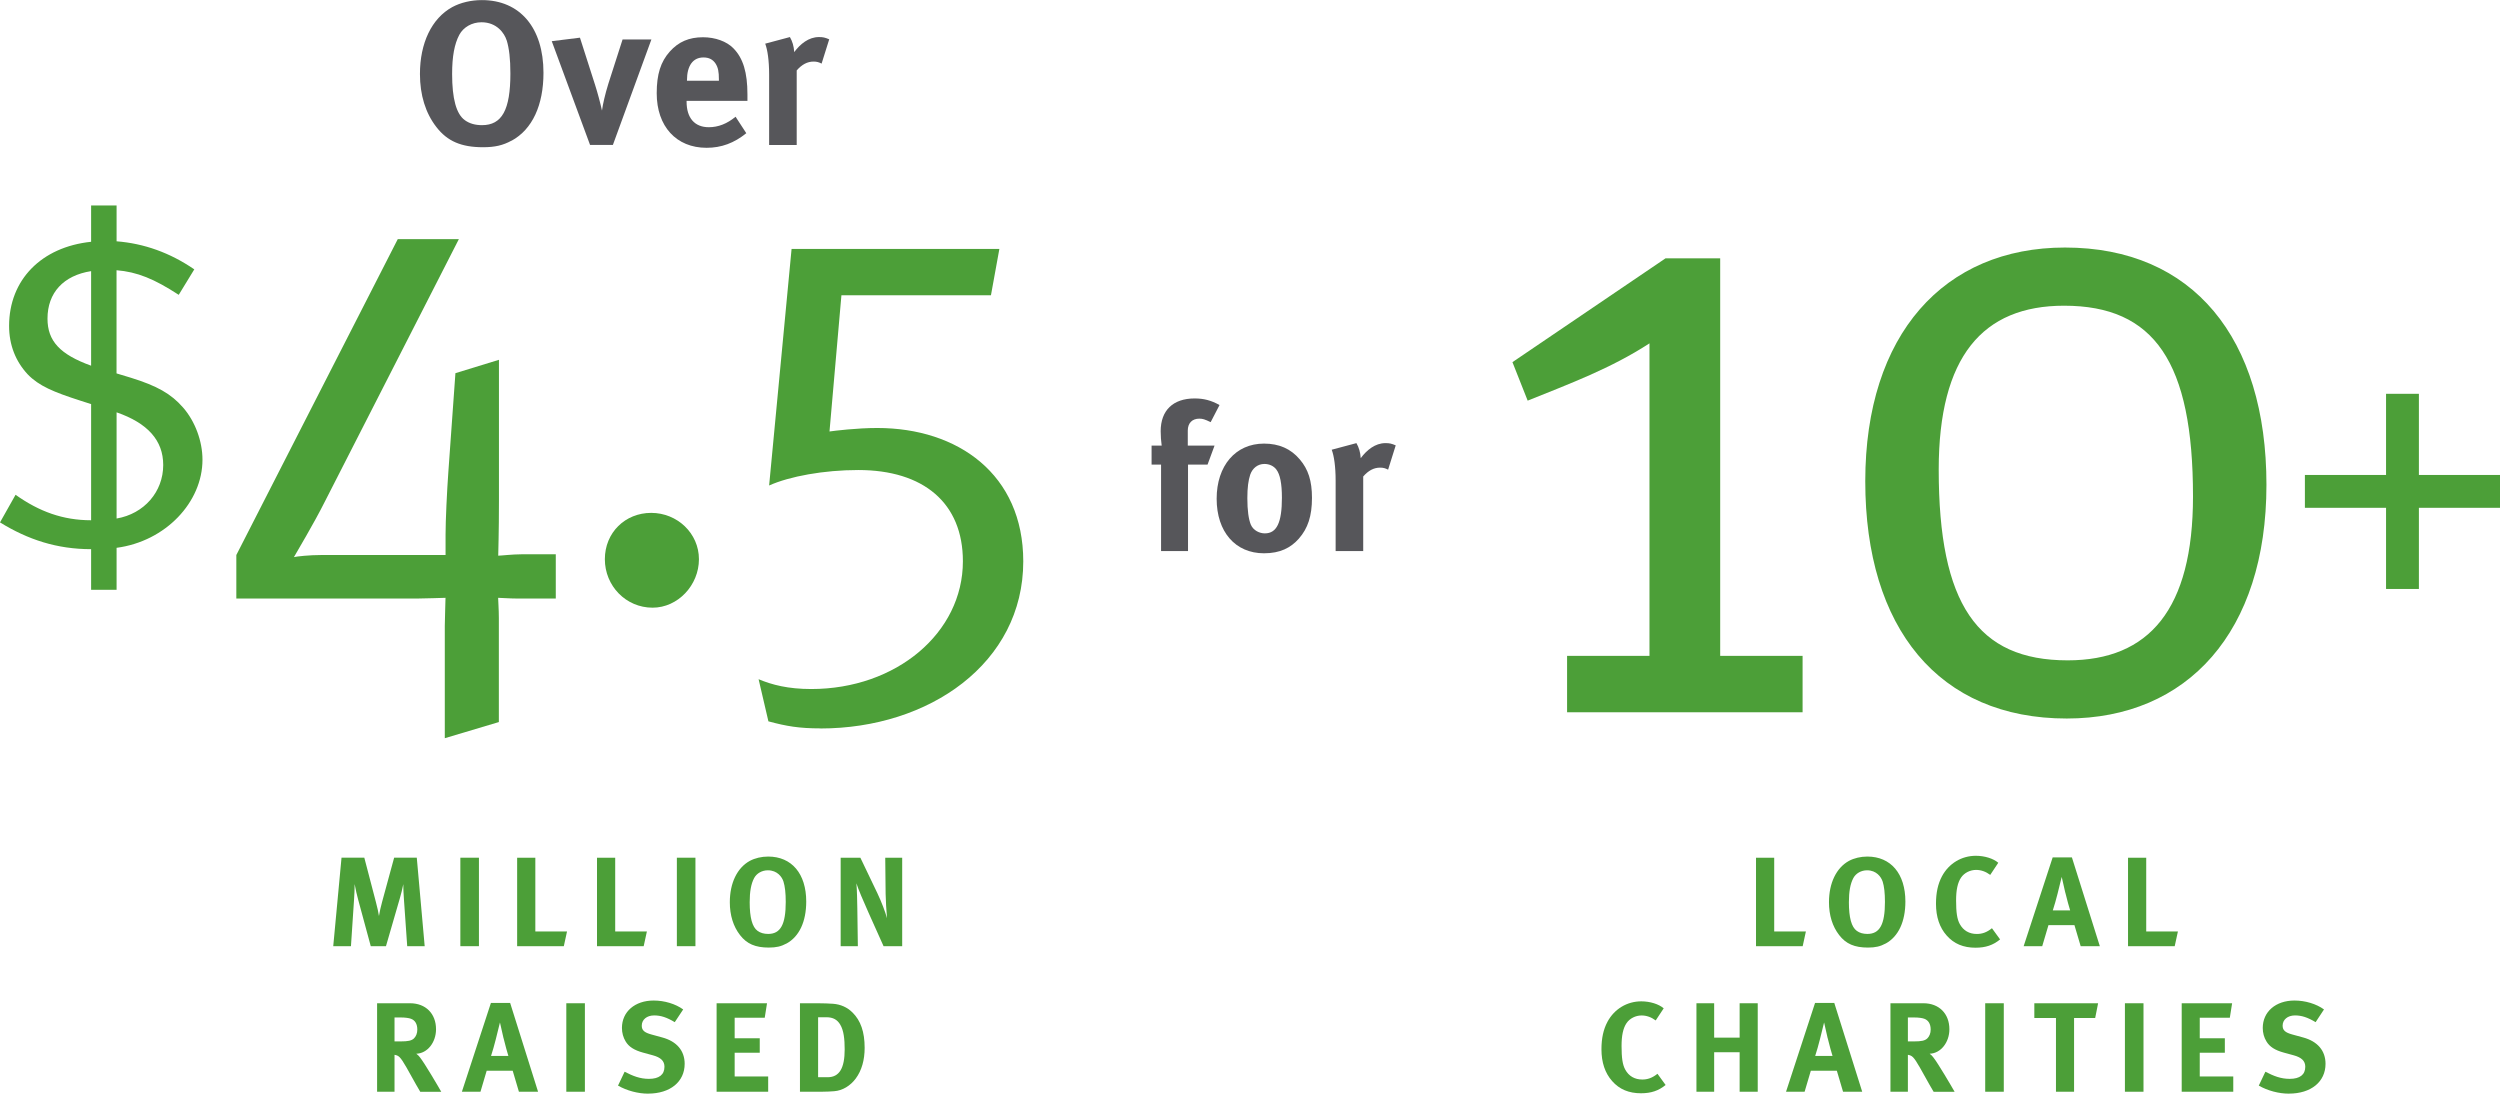
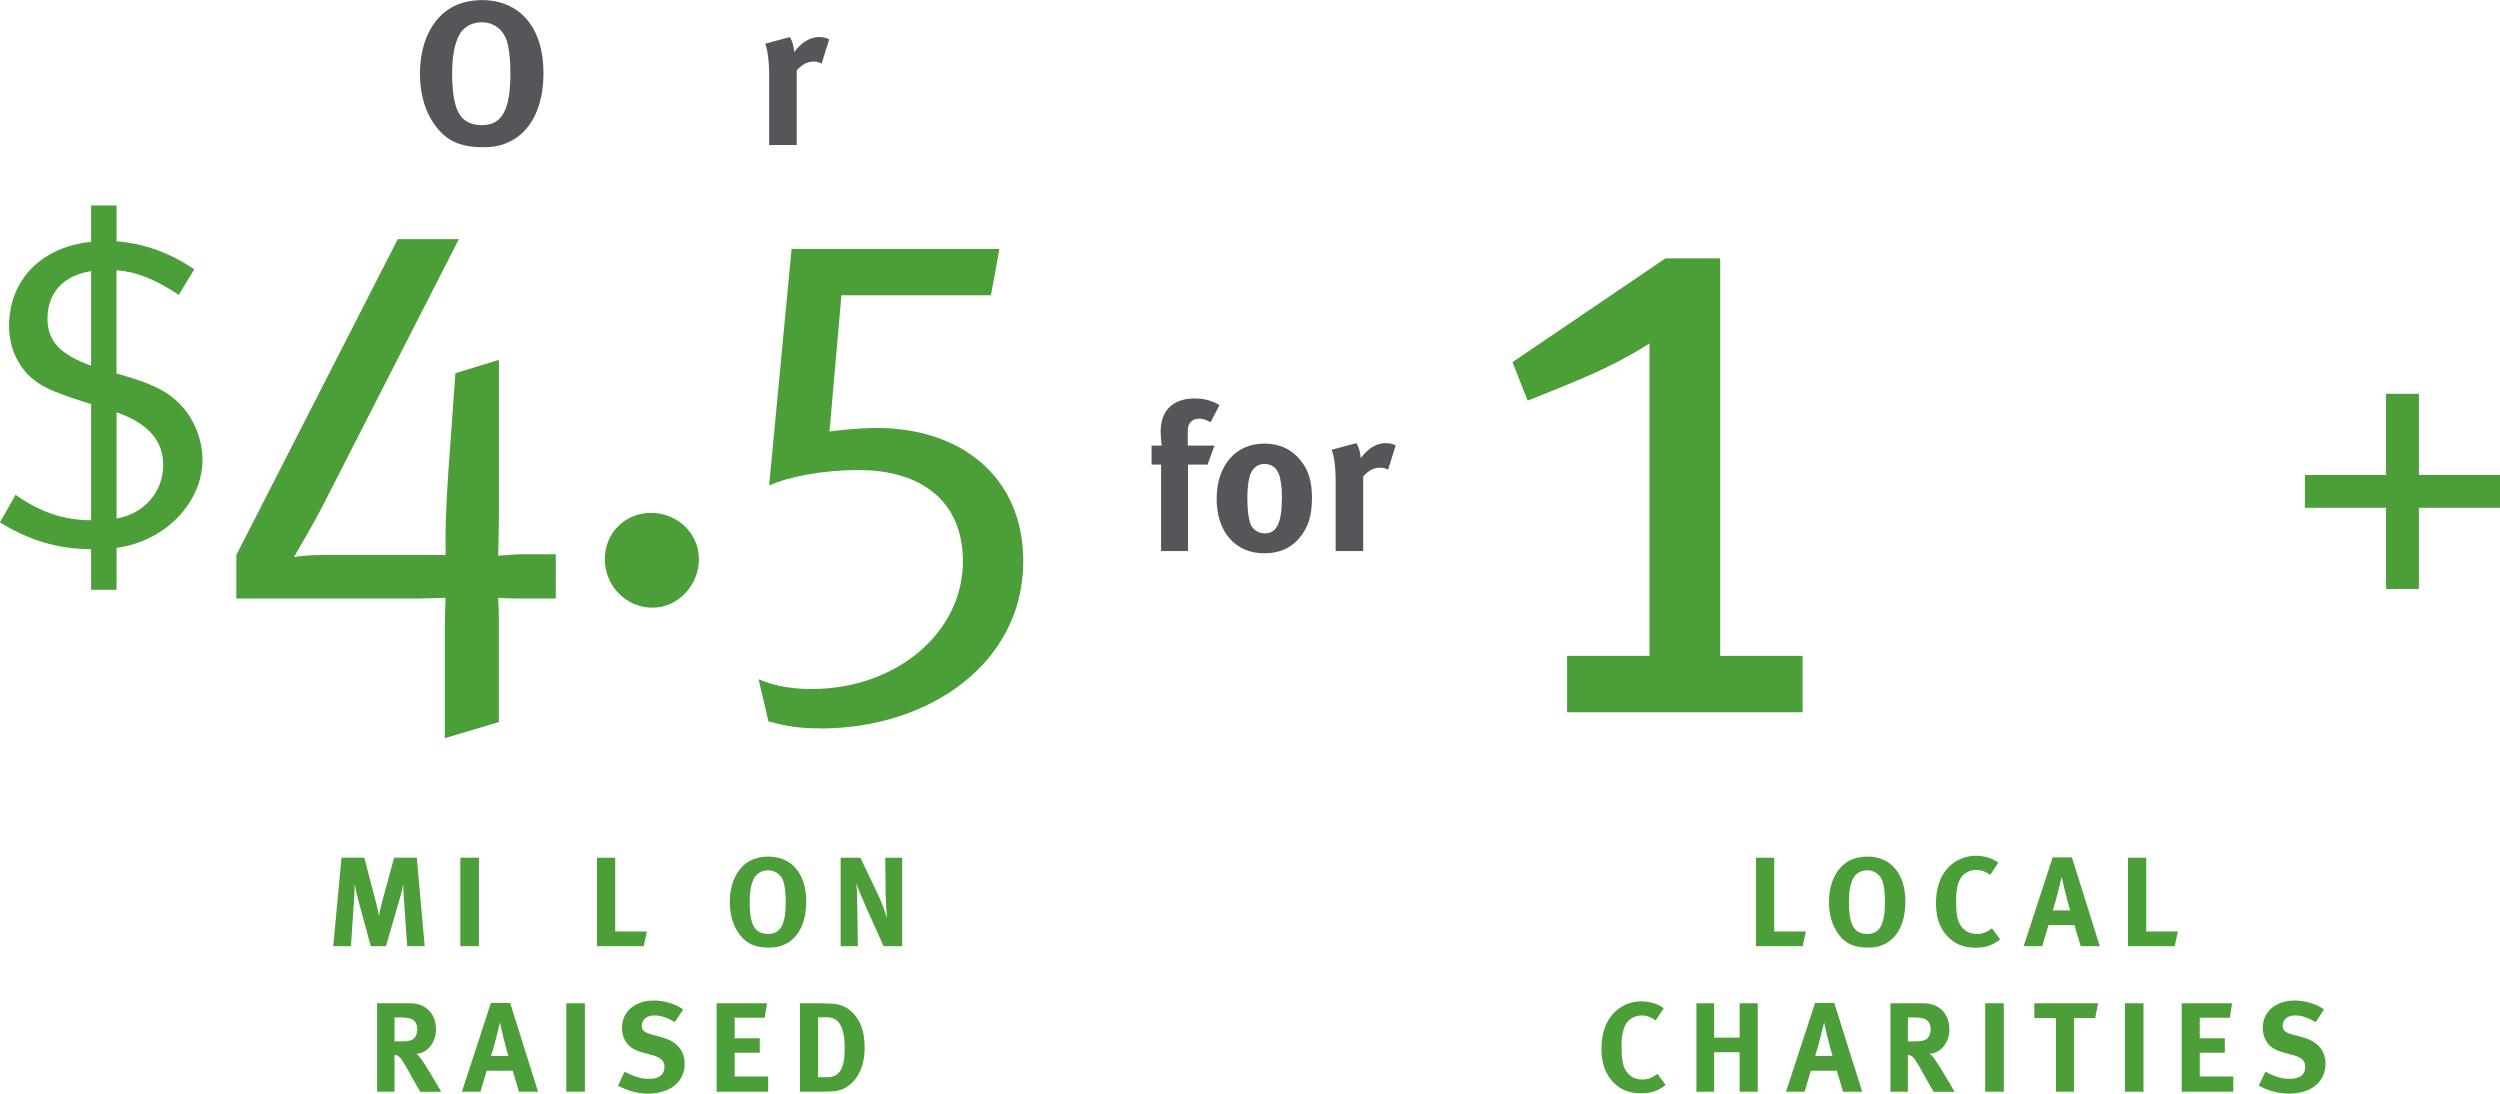
<svg xmlns="http://www.w3.org/2000/svg" id="Layer_1" data-name="Layer 1" width="522.15" height="228.42" viewBox="0 0 522.15 228.42">
  <g>
    <path d="m24.35,114.43v8.75h-5.32v-8.48c-7.12,0-13.17-1.98-19.03-5.59l3.25-5.77c4.96,3.52,9.92,5.32,15.78,5.32v-24.26l-2.25-.72c-5.59-1.8-8.66-3.07-11-5.5-2.52-2.71-3.88-6.13-3.88-10.1,0-9.65,6.76-16.5,17.13-17.58v-7.58h5.32v7.48c5.68.45,11.09,2.34,16.23,5.86l-3.25,5.32c-5.14-3.34-8.66-4.78-12.99-5.14v21.55l2.98.9c5.5,1.71,8.39,3.34,10.91,6.22s4.06,7.03,4.06,10.91c0,8.84-7.67,17.04-17.95,18.4Zm-5.32-57.8c-5.77.9-9.11,4.51-9.11,9.92,0,4.69,2.62,7.48,9.11,9.83v-19.75Zm5.32,29.49v22.18c5.77-.99,9.74-5.59,9.74-11.18,0-5.14-3.25-8.75-9.74-11Z" style="fill: #4c9f38; stroke-width: 0px;" />
    <path d="m108,125.01c-1.47,0-3.52-.15-3.96-.15,0,.44.15,2.49.15,4.25v21.7l-11.29,3.37v-23.46c0-1.61.15-4.98.15-5.86-.73,0-4.1.15-5.86.15h-37.83v-9.09l33.72-65.98h12.76l-28,54.84c-2.35,4.69-5.72,10.26-6.45,11.58.59-.15,3.23-.44,5.72-.44h25.95v-4.25c0-2.93.29-9.09.59-13.2l1.47-20.53,9.09-2.79v29.47c0,6.75-.15,10.7-.15,11.44.59,0,2.93-.29,4.84-.29h7.18v9.24h-8.06Z" style="fill: #4c9f38; stroke-width: 0px;" />
    <path d="m136.3,126.92c-5.57,0-9.97-4.55-9.97-10.12s4.25-9.68,9.68-9.68,9.97,4.25,9.97,9.68-4.4,10.12-9.68,10.12Z" style="fill: #4c9f38; stroke-width: 0px;" />
    <path d="m171.34,152.13c-4.4,0-7.04-.44-10.85-1.47l-2.05-8.8c2.79,1.17,6.16,2.05,11,2.05,17.74,0,31.67-11.73,31.67-26.68,0-12.17-8.21-19.06-21.85-19.06-7.18,0-14.37,1.32-18.62,3.23l4.69-49.41h43.4l-1.76,9.68h-31.23l-2.49,28.45c1.03-.15,5.72-.73,9.97-.73,16.86,0,30.5,9.68,30.5,27.86,0,21.26-19.65,34.9-42.37,34.9Z" style="fill: #4c9f38; stroke-width: 0px;" />
  </g>
  <g>
    <path d="m327.3,148.76v-11.78h17.21v-65.27c-8.04,5.24-16.65,8.42-25.44,11.97l-3.18-8.04,31.98-21.69h11.41v83.04h17.21v11.78h-49.19Z" style="fill: #4c9f38; stroke-width: 0px;" />
-     <path d="m431.66,150.07c-26.75,0-42.08-18.89-42.08-49.56s16.46-48.81,41.71-48.81c26.74,0,42.08,18.89,42.08,49.56s-16.46,48.81-41.71,48.81Zm-.56-86.22c-17.02,0-26.18,10.66-26.18,34.23,0,28.05,8.04,39.84,26.93,39.84,17.02,0,26.18-10.66,26.18-34.23,0-28.05-8.04-39.84-26.93-39.84Z" style="fill: #4c9f38; stroke-width: 0px;" />
    <path d="m505.21,106.06v16.95h-6.86v-16.95h-16.95v-6.86h16.95v-16.95h6.86v16.95h16.95v6.86h-16.95Z" style="fill: #4c9f38; stroke-width: 0px;" />
  </g>
  <g>
    <path d="m85.05,197.62l-.69-9.87c-.08-1.17-.13-2.1-.13-3.08-.21,1.06-.37,1.73-.69,2.85l-2.93,10.11h-3.17l-2.63-9.71c-.24-.9-.56-2.21-.74-3.27,0,1.09-.05,2.18-.13,3.32l-.64,9.65h-3.7l1.73-18.48h4.76l2.42,9.26c.35,1.33.48,1.97.64,2.92.16-.96.37-1.91.67-3l2.5-9.18h4.73l1.65,18.48h-3.64Z" style="fill: #4c9f38; stroke-width: 0px;" />
    <path d="m96.15,197.62v-18.48h3.88v18.48h-3.88Z" style="fill: #4c9f38; stroke-width: 0px;" />
-     <path d="m117.77,197.62h-9.76v-18.48h3.8v15.4h6.62l-.67,3.08Z" style="fill: #4c9f38; stroke-width: 0px;" />
    <path d="m134.45,197.62h-9.76v-18.48h3.8v15.4h6.62l-.67,3.08Z" style="fill: #4c9f38; stroke-width: 0px;" />
-     <path d="m141.37,197.62v-18.48h3.88v18.48h-3.88Z" style="fill: #4c9f38; stroke-width: 0px;" />
    <path d="m164.27,197.06c-1.12.61-2.15.85-3.7.85-2.79,0-4.6-.77-6.01-2.61-1.41-1.81-2.13-4.15-2.13-6.86,0-3.99,1.52-7.18,4.18-8.64,1.09-.58,2.45-.9,3.83-.9,4.92,0,7.95,3.59,7.95,9.39,0,4.18-1.44,7.31-4.12,8.78Zm-.64-12.95c-.29-.93-1.28-2.34-3.25-2.34-1.25,0-2.34.64-2.87,1.62-.64,1.2-.93,2.82-.93,5.05,0,3.19.53,5.19,1.65,5.98.59.43,1.33.64,2.21.64,2.58,0,3.67-1.97,3.67-6.68,0-1.89-.16-3.25-.48-4.28Z" style="fill: #4c9f38; stroke-width: 0px;" />
    <path d="m184.54,197.62l-3.17-7.07c-1.04-2.31-2.15-4.92-2.5-6.06.13,1.52.16,3.7.19,5.24l.11,7.9h-3.59v-18.48h4.12l3.54,7.39c.93,1.97,1.65,3.91,2.02,5.24-.13-1.44-.27-3.8-.29-5.08l-.08-7.55h3.54v18.48h-3.88Z" style="fill: #4c9f38; stroke-width: 0px;" />
    <path d="m87.77,228.02c-.72-1.22-1.01-1.73-1.73-3.03-1.83-3.32-2.39-4.23-3.06-4.52-.19-.08-.35-.13-.58-.16v7.71h-3.64v-18.48h6.89c3.27,0,5.42,2.18,5.42,5.43,0,2.77-1.83,5.05-4.12,5.11.37.29.53.45.77.77.96,1.2,3.78,6.01,4.44,7.18h-4.39Zm-1.94-15.24c-.43-.16-1.2-.27-2.1-.27h-1.33v5h1.25c1.6,0,2.29-.16,2.79-.61.45-.43.72-1.09.72-1.86,0-1.14-.45-1.94-1.33-2.26Z" style="fill: #4c9f38; stroke-width: 0px;" />
    <path d="m108.38,228.02l-1.3-4.39h-5.43l-1.3,4.39h-3.88l6.06-18.54h4.02l5.83,18.54h-3.99Zm-3.22-11.2l-.74-3.27c-.11.43-.56,2.34-.88,3.56-.35,1.33-.58,2.21-.98,3.43h3.62c-.13-.4-.72-2.45-1.01-3.72Z" style="fill: #4c9f38; stroke-width: 0px;" />
    <path d="m118.28,228.02v-18.48h3.88v18.48h-3.88Z" style="fill: #4c9f38; stroke-width: 0px;" />
    <path d="m135.38,228.42c-2.1,0-4.44-.61-6.3-1.68l1.38-2.9c1.73.9,3.22,1.49,5.08,1.49,2.13,0,3.24-.88,3.24-2.53,0-1.2-.77-1.94-2.42-2.39l-2.05-.56c-1.83-.5-2.98-1.22-3.64-2.34-.5-.82-.77-1.78-.77-2.82,0-3.38,2.71-5.72,6.62-5.72,2.26,0,4.55.69,6.17,1.86l-1.76,2.66c-1.67-1.01-2.92-1.41-4.31-1.41-1.52,0-2.58.88-2.58,2.13,0,.96.5,1.44,2.05,1.86l2.23.61c3.03.82,4.68,2.77,4.68,5.51,0,3.75-3.03,6.22-7.63,6.22Z" style="fill: #4c9f38; stroke-width: 0px;" />
    <path d="m149.67,228.02v-18.48h10.53l-.48,3.03h-6.28v4.28h5.24v3.03h-5.24v4.95h7v3.19h-10.77Z" style="fill: #4c9f38; stroke-width: 0px;" />
    <path d="m178.74,225.25c-1.12,1.52-2.77,2.53-4.5,2.66-.69.05-1.57.11-2.66.11h-4.5v-18.48h3.72c1.06,0,2.47.05,3.22.11,1.57.13,2.93.72,4.04,1.83,1.7,1.68,2.53,4.04,2.53,7.37,0,2.53-.61,4.73-1.86,6.41Zm-3.25-11.25c-.61-1.01-1.46-1.54-2.92-1.54h-1.7v12.53h1.99c2.45,0,3.56-1.89,3.56-5.8,0-2.15-.19-3.96-.93-5.19Z" style="fill: #4c9f38; stroke-width: 0px;" />
  </g>
  <g>
    <path d="m376.52,197.62h-9.76v-18.48h3.8v15.4h6.62l-.67,3.08Z" style="fill: #4c9f38; stroke-width: 0px;" />
    <path d="m393.84,197.06c-1.12.61-2.15.85-3.7.85-2.79,0-4.6-.77-6.01-2.61-1.41-1.81-2.13-4.15-2.13-6.86,0-3.99,1.52-7.18,4.18-8.64,1.09-.58,2.45-.9,3.83-.9,4.92,0,7.95,3.59,7.95,9.39,0,4.18-1.44,7.31-4.12,8.78Zm-.64-12.95c-.29-.93-1.28-2.34-3.24-2.34-1.25,0-2.34.64-2.87,1.62-.64,1.2-.93,2.82-.93,5.05,0,3.19.53,5.19,1.65,5.98.58.43,1.33.64,2.21.64,2.58,0,3.67-1.97,3.67-6.67,0-1.89-.16-3.25-.48-4.28Z" style="fill: #4c9f38; stroke-width: 0px;" />
    <path d="m412.62,197.94c-2.55,0-4.52-.82-6.04-2.55-1.49-1.67-2.23-3.91-2.23-6.62,0-2.31.4-4.15,1.25-5.75,1.44-2.69,4.1-4.28,7.08-4.28,1.83,0,3.67.58,4.68,1.46l-1.68,2.53c-.93-.69-1.92-1.04-2.95-1.04-1.25,0-2.47.61-3.14,1.6-.72,1.06-1.04,2.61-1.04,4.76,0,2.53.21,3.94.77,4.95.75,1.36,1.97,2.07,3.56,2.07,1.09,0,2.07-.32,3.16-1.2l1.7,2.34c-1.46,1.2-3.03,1.73-5.13,1.73Z" style="fill: #4c9f38; stroke-width: 0px;" />
    <path d="m434.57,197.62l-1.3-4.39h-5.43l-1.3,4.39h-3.88l6.06-18.54h4.02l5.83,18.54h-3.99Zm-3.22-11.2l-.74-3.27c-.11.42-.56,2.34-.88,3.56-.35,1.33-.58,2.21-.98,3.43h3.62c-.13-.4-.72-2.45-1.01-3.72Z" style="fill: #4c9f38; stroke-width: 0px;" />
    <path d="m454.22,197.62h-9.76v-18.48h3.8v15.4h6.62l-.67,3.08Z" style="fill: #4c9f38; stroke-width: 0px;" />
    <path d="m342.75,228.34c-2.55,0-4.52-.82-6.04-2.55-1.49-1.67-2.23-3.91-2.23-6.62,0-2.31.4-4.15,1.25-5.75,1.44-2.69,4.1-4.28,7.07-4.28,1.83,0,3.67.58,4.68,1.46l-1.67,2.53c-.93-.69-1.92-1.04-2.95-1.04-1.25,0-2.47.61-3.14,1.6-.72,1.06-1.04,2.61-1.04,4.76,0,2.53.21,3.94.77,4.95.74,1.36,1.97,2.07,3.56,2.07,1.09,0,2.07-.32,3.17-1.2l1.7,2.34c-1.46,1.2-3.03,1.73-5.13,1.73Z" style="fill: #4c9f38; stroke-width: 0px;" />
    <path d="m363.34,228.02v-8.25h-5.32v8.25h-3.7v-18.48h3.7v7.18h5.32v-7.18h3.78v18.48h-3.78Z" style="fill: #4c9f38; stroke-width: 0px;" />
    <path d="m384.94,228.02l-1.3-4.39h-5.43l-1.3,4.39h-3.88l6.06-18.54h4.02l5.83,18.54h-3.99Zm-3.22-11.2l-.74-3.27c-.11.42-.56,2.34-.88,3.56-.35,1.33-.58,2.21-.98,3.43h3.62c-.13-.4-.72-2.45-1.01-3.72Z" style="fill: #4c9f38; stroke-width: 0px;" />
    <path d="m403.85,228.02c-.72-1.22-1.01-1.73-1.73-3.03-1.83-3.32-2.39-4.23-3.06-4.52-.19-.08-.35-.13-.58-.16v7.71h-3.64v-18.48h6.89c3.27,0,5.42,2.18,5.42,5.43,0,2.77-1.83,5.05-4.12,5.11.37.29.53.45.77.77.96,1.2,3.78,6.01,4.44,7.18h-4.39Zm-1.94-15.24c-.43-.16-1.2-.27-2.1-.27h-1.33v5h1.25c1.6,0,2.29-.16,2.79-.61.45-.43.72-1.09.72-1.86,0-1.14-.45-1.94-1.33-2.26Z" style="fill: #4c9f38; stroke-width: 0px;" />
    <path d="m414.63,228.02v-18.48h3.88v18.48h-3.88Z" style="fill: #4c9f38; stroke-width: 0px;" />
    <path d="m437.61,212.62h-4.42v15.4h-3.78v-15.4h-4.52v-3.08h13.32l-.61,3.08Z" style="fill: #4c9f38; stroke-width: 0px;" />
    <path d="m443.81,228.02v-18.48h3.88v18.48h-3.88Z" style="fill: #4c9f38; stroke-width: 0px;" />
    <path d="m455.67,228.02v-18.48h10.53l-.48,3.03h-6.28v4.28h5.24v3.03h-5.24v4.95h7v3.19h-10.77Z" style="fill: #4c9f38; stroke-width: 0px;" />
    <path d="m478.07,228.42c-2.1,0-4.44-.61-6.3-1.68l1.38-2.9c1.73.9,3.22,1.49,5.08,1.49,2.13,0,3.25-.88,3.25-2.53,0-1.2-.77-1.94-2.42-2.39l-2.05-.56c-1.84-.5-2.98-1.22-3.64-2.34-.51-.82-.77-1.78-.77-2.82,0-3.38,2.71-5.72,6.62-5.72,2.26,0,4.55.69,6.17,1.86l-1.75,2.66c-1.68-1.01-2.93-1.41-4.31-1.41-1.52,0-2.58.88-2.58,2.13,0,.96.51,1.44,2.05,1.86l2.23.61c3.03.82,4.68,2.77,4.68,5.51,0,3.75-3.03,6.22-7.63,6.22Z" style="fill: #4c9f38; stroke-width: 0px;" />
  </g>
  <g>
    <path d="m252.86,88.17c-1.25-.6-1.68-.73-2.37-.73-1.46,0-2.41.9-2.41,2.49v3.14h5.59l-1.46,3.96h-4.08v18.06h-5.63v-18.06h-1.98v-3.96h2.11c-.13-.9-.21-2.02-.21-3.01,0-4.34,2.58-6.84,7.09-6.84,1.89,0,3.44.39,5.2,1.38l-1.85,3.57Z" style="fill: #56565a; stroke-width: 0px;" />
    <path d="m271.27,112.51c-1.68,1.89-3.87,3.05-7.27,3.05-5.98,0-9.89-4.47-9.89-11.39s3.96-11.52,9.89-11.52c3.14,0,5.59,1.07,7.48,3.31,1.76,2.06,2.54,4.47,2.54,8.04,0,3.78-.86,6.36-2.75,8.51Zm-4.69-14.45c-.56-.73-1.46-1.16-2.49-1.16-1.38,0-2.49.86-2.97,2.24-.39,1.16-.6,2.71-.6,4.9,0,2.54.26,4.43.73,5.55.52,1.2,1.81,1.81,2.92,1.81,2.49,0,3.57-2.24,3.57-7.44,0-2.97-.39-4.9-1.16-5.89Z" style="fill: #56565a; stroke-width: 0px;" />
    <path d="m289.93,98.1c-.56-.3-1.03-.43-1.68-.43-1.29,0-2.45.6-3.53,1.85v15.57h-5.76v-14.71c0-2.97-.34-5.2-.82-6.45l5.16-1.38c.52.9.82,1.89.9,3.14,1.25-1.68,3.01-3.14,5.16-3.14.86,0,1.25.09,2.15.47l-1.59,5.07Z" style="fill: #56565a; stroke-width: 0px;" />
  </g>
  <g>
    <path d="m106.85,29.37c-1.81.99-3.48,1.38-5.98,1.38-4.51,0-7.44-1.25-9.72-4.21-2.28-2.92-3.44-6.71-3.44-11.09,0-6.45,2.45-11.61,6.75-13.97,1.76-.95,3.96-1.46,6.19-1.46,7.96,0,12.86,5.8,12.86,15.18,0,6.75-2.32,11.83-6.66,14.19Zm-1.03-20.94c-.47-1.5-2.06-3.78-5.25-3.78-2.02,0-3.78,1.03-4.64,2.62-1.03,1.94-1.5,4.56-1.5,8.17,0,5.16.86,8.38,2.67,9.67.95.69,2.15,1.03,3.57,1.03,4.17,0,5.93-3.18,5.93-10.79,0-3.05-.26-5.25-.77-6.92Z" style="fill: #56565a; stroke-width: 0px;" />
-     <path d="m128.01,30.27h-4.77l-8-21.67,5.89-.73,3.18,9.93c.47,1.46,1.12,3.87,1.42,5.29.17-1.29.65-3.4,1.33-5.59l2.97-9.25h6.02l-8.04,22.02Z" style="fill: #56565a; stroke-width: 0px;" />
-     <path d="m143.4,21.07v.17c0,3.4,1.68,5.33,4.64,5.33,1.98,0,3.83-.73,5.59-2.19l2.24,3.44c-2.54,2.06-5.2,3.05-8.3,3.05-6.32,0-10.41-4.47-10.41-11.39,0-3.96.82-6.58,2.75-8.73,1.81-2.02,4-2.97,6.92-2.97,2.54,0,4.95.86,6.36,2.32,2.02,2.06,2.92,5.03,2.92,9.63v1.33h-12.73Zm6.75-4.47c0-1.63-.17-2.49-.69-3.31-.56-.86-1.38-1.29-2.54-1.29-2.19,0-3.44,1.72-3.44,4.77v.09h6.67v-.26Z" style="fill: #56565a; stroke-width: 0px;" />
    <path d="m171.61,13.29c-.56-.3-1.03-.43-1.68-.43-1.29,0-2.45.6-3.53,1.85v15.57h-5.76v-14.71c0-2.97-.34-5.2-.82-6.45l5.16-1.38c.52.9.82,1.89.9,3.14,1.25-1.68,3.01-3.14,5.16-3.14.86,0,1.25.09,2.15.47l-1.59,5.07Z" style="fill: #56565a; stroke-width: 0px;" />
  </g>
</svg>